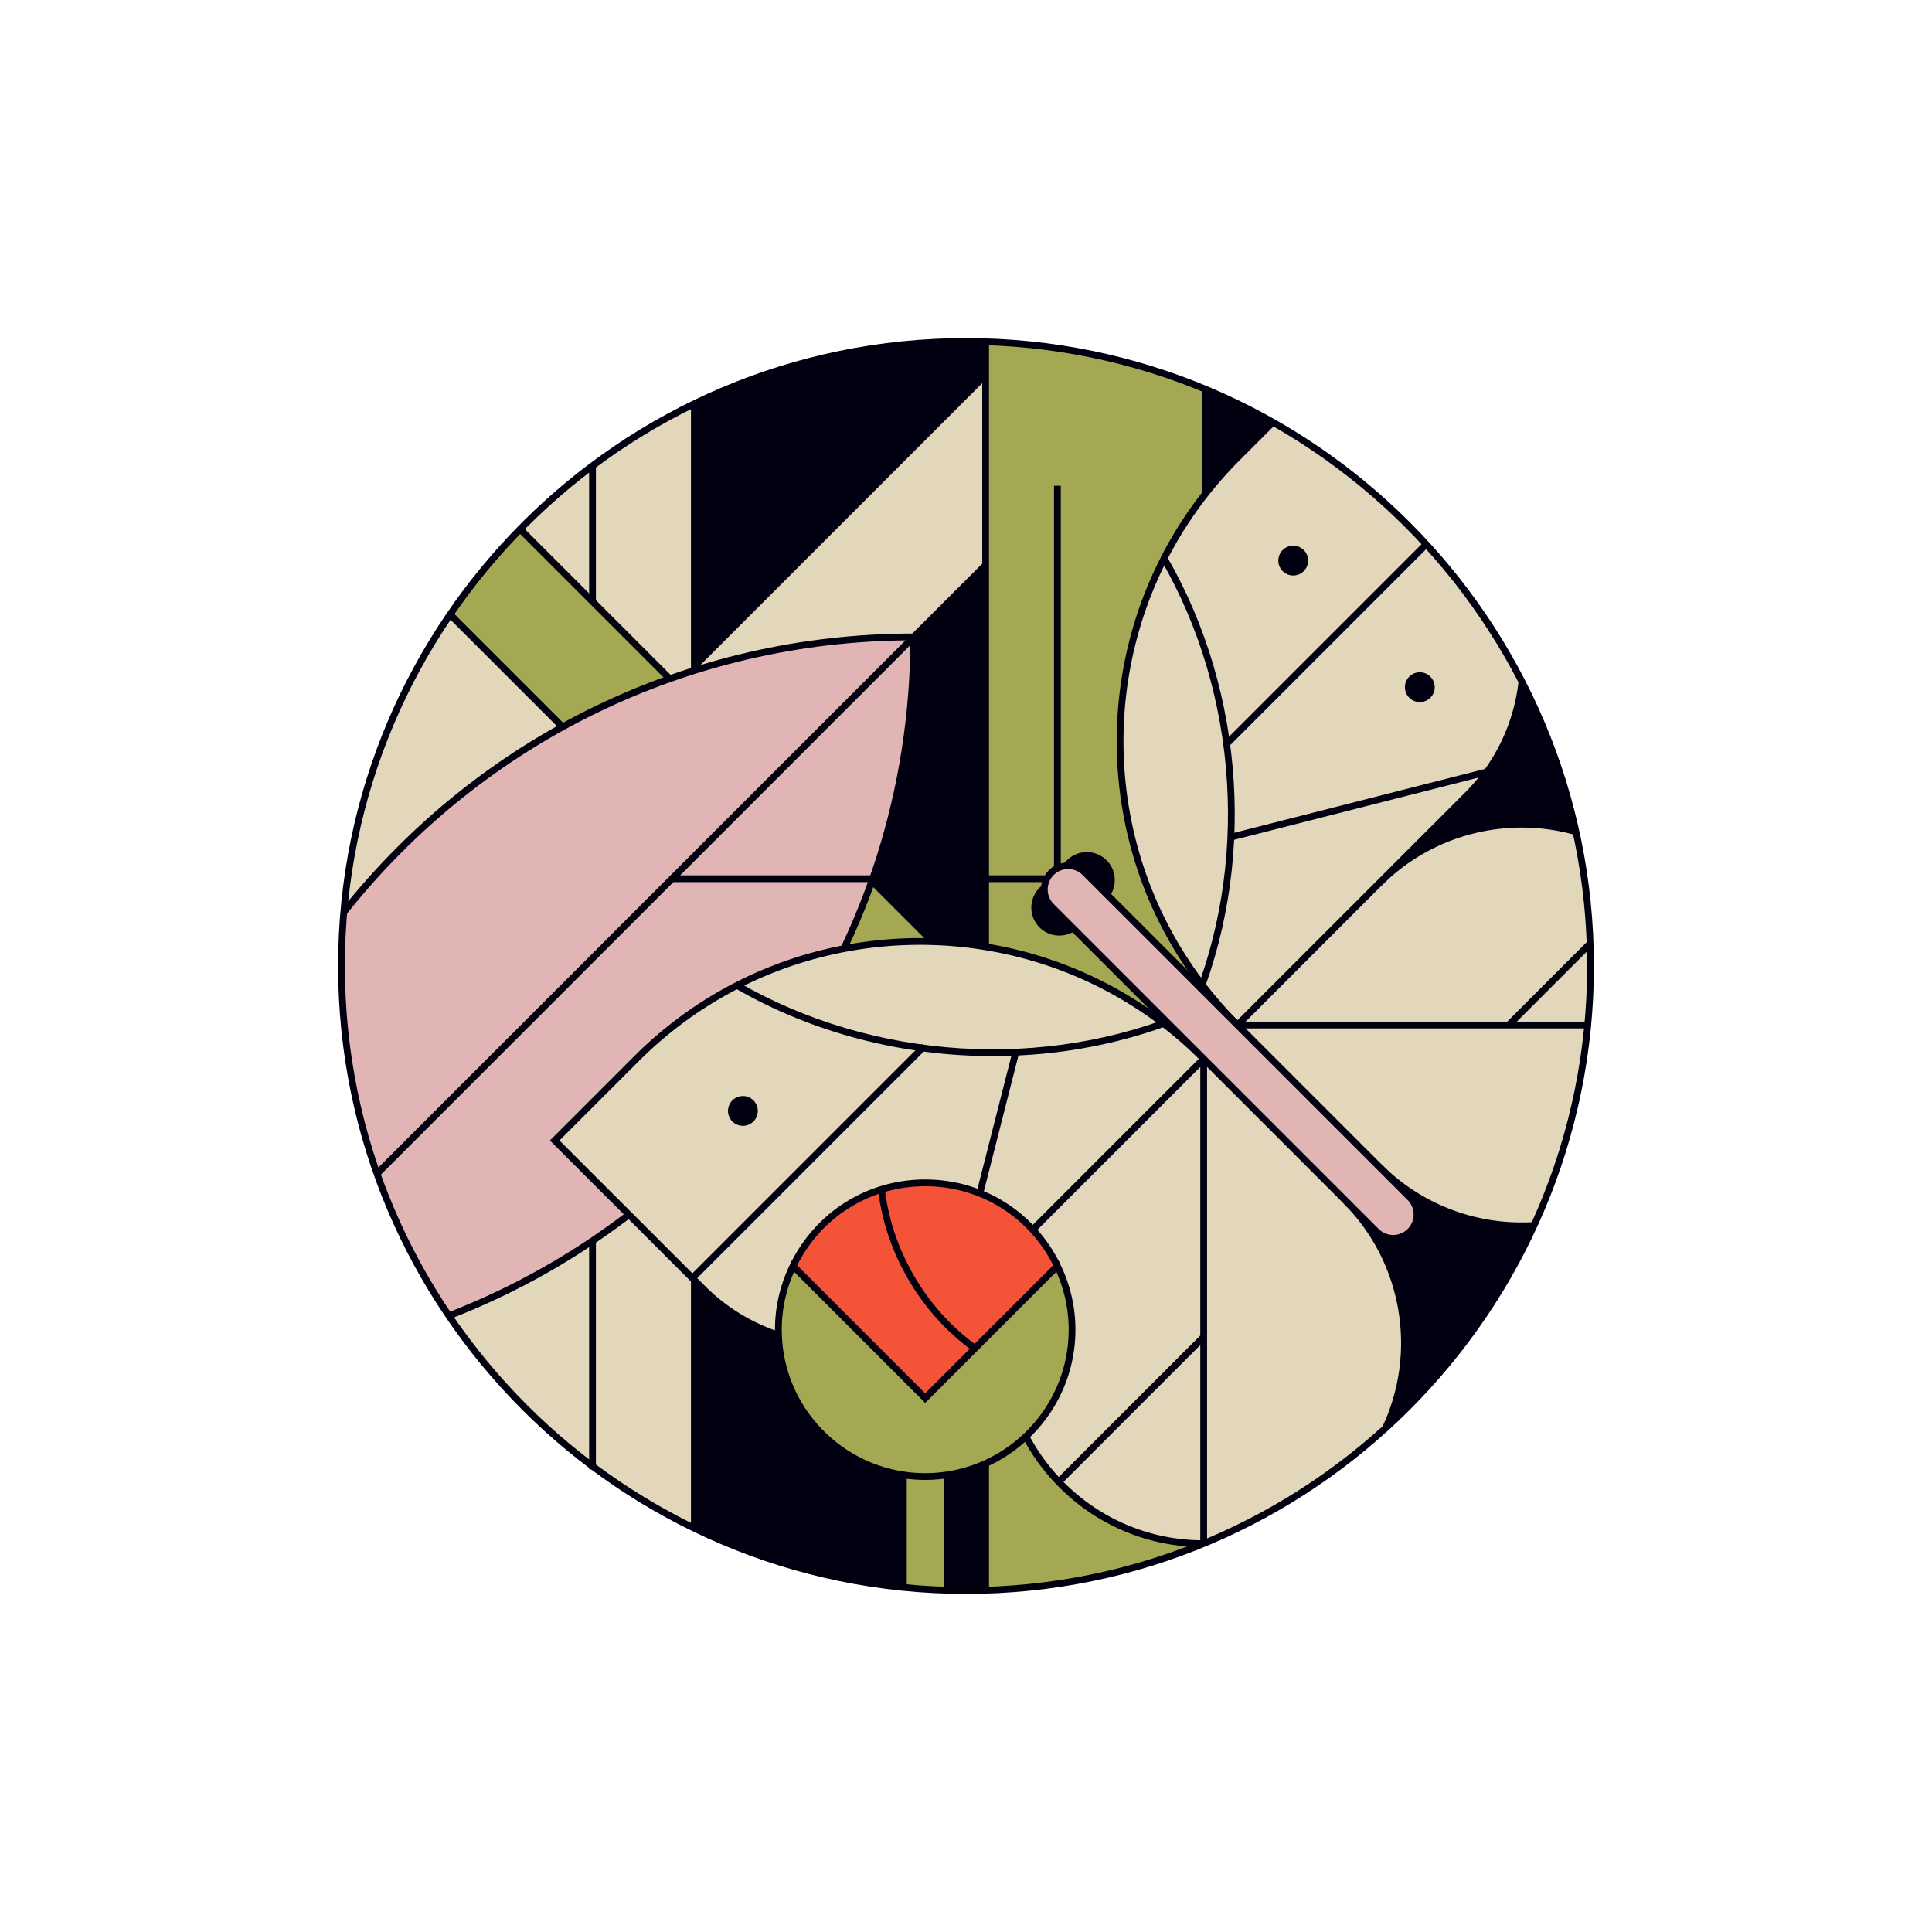
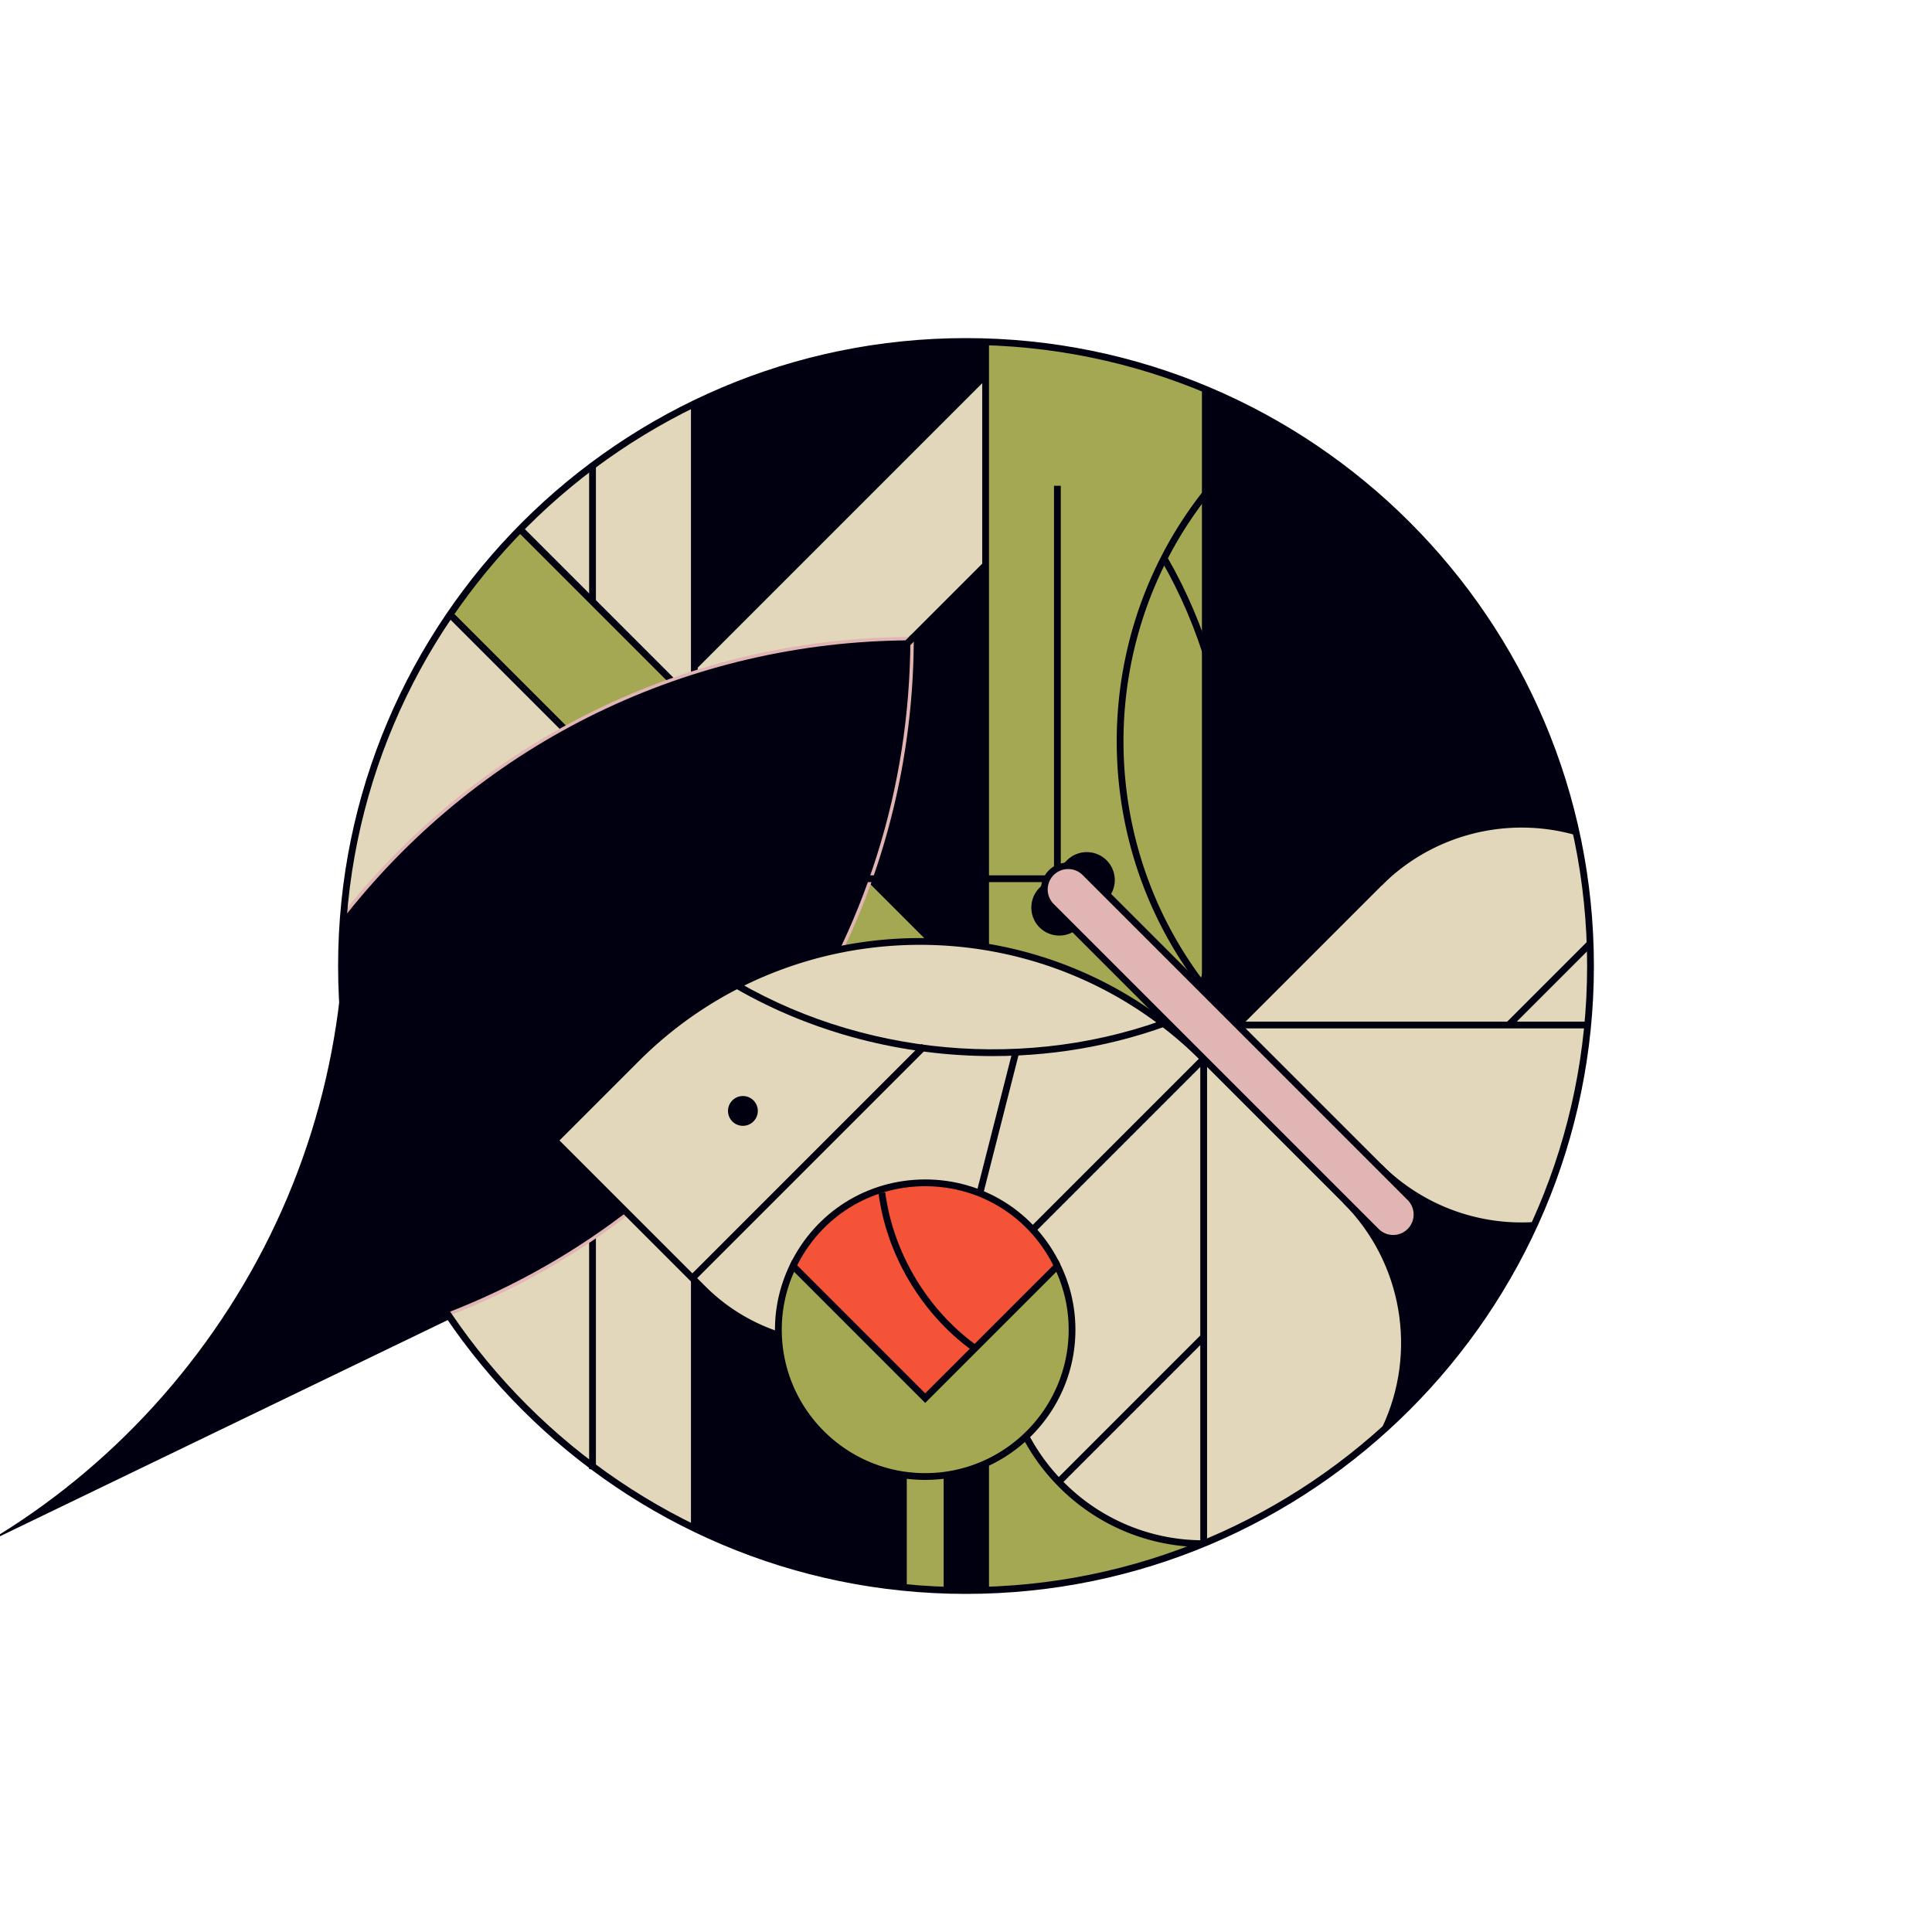
<svg xmlns="http://www.w3.org/2000/svg" data-bbox="35 35 130 130" width="200" height="200" viewBox="0 0 200 200" data-type="color">
  <g>
    <path d="M164.649 100c0 35.705-28.944 64.649-64.649 64.649S35.351 135.705 35.351 100 64.295 35.351 100 35.351 164.649 64.295 164.649 100z" fill="#000010" data-color="1" />
    <path d="M109.576 36.157l-4.427-.455-40.434 40.434 9.837 9.838 42.421-42.42-7.397-7.397z" fill="#E2D7BA" data-color="2" />
    <path d="M110.079 36.163l-1.116-.123 7.514 7.513-22.449 22.449.896.096 22.545-22.545-7.39-7.39z" fill="#000010" data-color="1" />
    <path d="M105.671 35.676l-.893-.099-34.202 34.201 1.261-.268 33.834-33.834z" fill="#000010" data-color="1" />
    <path fill="#E2D7BA" d="M35.351 100c0 25.626 14.91 47.768 36.528 58.228V41.772C50.261 52.232 35.351 74.374 35.351 100z" data-color="2" />
    <path d="M72.23 41.772v116.455h-.702V41.772h.702z" fill="#000010" data-color="1" />
    <path d="M61.688 48.05v104.043h-.702V48.05h.702z" fill="#000010" data-color="1" />
    <path fill="#A4A852" d="M100.65 101.587L53.823 54.76a64.938 64.938 0 00-7.25 8.833l46.036 46.036 8.041-8.042z" data-color="3" />
    <path d="M92.609 110.125L46.325 63.841l.496-.496 45.788 45.787 7.545-7.545-46.579-46.579.496-.496 47.076 47.075-8.538 8.538z" fill="#000010" data-color="1" />
    <path fill="#E2B5B5" d="M39.02 121.51a64.431 64.431 0 007.421 14.709c28.172-10.907 48.152-38.259 48.152-70.282-23.9 0-45.198 11.131-59.001 28.489a65.462 65.462 0 00-.242 5.575 64.584 64.584 0 003.67 21.509" data-color="4" />
    <path d="M94.344 65.687l.496.497-55.572 55.574-.496-.497 55.572-55.574z" fill="#000010" data-color="1" />
-     <path fill="#000010" d="M46.569 136.545l-.254-.654c13.957-5.404 25.88-14.774 34.479-27.097 8.731-12.512 13.378-27.202 13.448-42.507-22.857.106-44.118 10.427-58.375 28.356l-.549-.437c14.464-18.189 36.069-28.622 59.275-28.622h.351v.351c0 15.575-4.694 30.534-13.575 43.26-8.679 12.439-20.713 21.896-34.8 27.35z" data-color="1" />
+     <path fill="#000010" d="M46.569 136.545l-.254-.654c13.957-5.404 25.88-14.774 34.479-27.097 8.731-12.512 13.378-27.202 13.448-42.507-22.857.106-44.118 10.427-58.375 28.356l-.549-.437h.351v.351c0 15.575-4.694 30.534-13.575 43.26-8.679 12.439-20.713 21.896-34.8 27.35z" data-color="1" />
    <path fill="#A4A852" d="M102.029 35.386v129.229a64.374 64.374 0 0022.744-4.886V40.272a64.369 64.369 0 00-22.744-4.886z" data-color="3" />
    <path d="M125.125 40.272v119.456h-.702V40.272h.702z" fill="#000010" data-color="1" />
    <path d="M102.381 35.386v129.229h-.702V35.386h.702z" fill="#000010" data-color="1" />
    <path fill="#E2D7BA" d="M163.145 86.096c-7.003-1.968-14.836-.201-20.346 5.309l-.001.001-14.703 14.703 14.704 14.704c4.396 4.396 10.27 6.407 16.022 6.044 3.741-8.18 5.828-17.274 5.828-26.856a64.86 64.86 0 00-1.504-13.905z" data-color="2" />
    <path fill="#000010" d="M157.507 127.248a21.157 21.157 0 01-14.956-6.188l.496-.496a20.468 20.468 0 0015.752 5.942l.044.7c-.446.028-.892.042-1.336.042z" data-color="1" />
    <path fill="#000010" d="M143.048 91.653l-.496-.496a21.188 21.188 0 0120.689-5.399l-.19.675c-7.118-1.998-14.784.001-20.003 5.22z" data-color="1" />
    <path fill="#E2D7BA" d="M139.307 124.304L124.603 109.6 109.9 124.303l-.001.001c-8.121 8.121-8.121 21.287 0 29.407a20.725 20.725 0 0014.694 6.09 64.691 64.691 0 0018.798-11.88c3.664-7.719 2.304-17.229-4.084-23.617z" data-color="2" />
    <path fill="#000010" d="M124.594 160.152a21.008 21.008 0 01-14.942-6.193 21.099 21.099 0 01-5.226-21.288l.67.209a20.397 20.397 0 005.053 20.582 20.304 20.304 0 0014.445 5.987v.703z" data-color="1" />
    <path fill="#000010" d="M143.709 148.072l-.634-.301c3.696-7.79 2.082-17.122-4.016-23.22l.496-.496c6.307 6.308 7.976 15.96 4.154 24.017z" data-color="1" />
-     <path fill="#E2D7BA" d="M128.096 106.109l23.769-23.769a19.784 19.784 0 005.69-11.813 64.94 64.94 0 00-25.768-26.83l-3.69 3.69c-16.217 16.215-16.217 42.506-.001 58.722z" data-color="2" />
    <path fill="#000010" d="M128.096 106.605l-.248-.248c-16.326-16.327-16.326-42.892 0-59.219l3.69-3.69.496.496-3.69 3.69c-15.97 15.97-16.054 41.904-.247 57.977l23.52-23.52a19.31 19.31 0 005.589-11.604l.697.078a20.002 20.002 0 01-5.79 12.022l-24.017 24.018z" data-color="1" />
    <path fill="#E2D7BA" d="M57.422 118.061l8.46-8.46c16.216-16.216 42.506-16.216 58.722 0l-23.769 23.769c-7.761 7.761-20.344 7.761-28.104 0l-15.309-15.309z" data-color="2" />
    <path fill="#000010" d="M86.783 139.541a20.09 20.09 0 01-14.3-5.923l-15.557-15.557 8.709-8.708c16.327-16.326 42.891-16.327 59.218 0l.248.248-24.017 24.017a20.098 20.098 0 01-14.301 5.923zm-28.865-21.48l15.061 15.061a19.394 19.394 0 0013.804 5.718 19.394 19.394 0 0013.804-5.718l23.52-23.52c-16.074-15.807-42.007-15.724-57.977.247l-8.212 8.212z" data-color="1" />
    <path d="M109.812 50.288v39.416h-.702V50.288h.702z" fill="#000010" data-color="1" />
    <path d="M108.199 90.615v.702H69.564v-.702h38.635z" fill="#000010" data-color="1" />
    <path fill="#000010" d="M114.555 93.157l-2.846 2.846a2.907 2.907 0 01-4.1 0 2.907 2.907 0 010-4.1l2.846-2.846a2.907 2.907 0 014.1 0 2.907 2.907 0 010 4.1z" data-color="1" />
    <path d="M135.416 58.033a1.542 1.542 0 11-3.084 0 1.542 1.542 0 013.084 0z" fill="#000010" data-color="1" />
    <path d="M148.52 71.136a1.542 1.542 0 11-3.084 0 1.542 1.542 0 013.084 0z" fill="#000010" data-color="1" />
    <path fill="#000010" d="M123.735 104.731l-.645-.275c6.27-14.723 5.163-32.533-2.89-46.48l.608-.35c8.161 14.133 9.282 32.183 2.927 47.105z" data-color="1" />
    <path d="M147.415 56.078l.496.496-20.672 20.673-.496-.497 20.672-20.672z" fill="#000010" data-color="1" />
    <path d="M154.882 79.303l.173.68-27.544 7.015-.173-.68 27.544-7.015z" fill="#000010" data-color="1" />
    <path d="M78.447 115.002a1.542 1.542 0 11-3.084 0 1.542 1.542 0 013.084 0z" fill="#000010" data-color="1" />
    <path d="M91.55 128.105a1.85 1.85 0 11-3.7 0 1.85 1.85 0 013.7 0z" fill="#000010" data-color="1" />
    <path fill="#000010" d="M102.782 109.326c-9.29 0-18.61-2.365-26.661-7.014l.35-.608c13.948 8.054 31.757 9.161 46.479 2.89l.275.645c-6.421 2.736-13.424 4.087-20.443 4.087z" data-color="1" />
    <path d="M95.422 108.07l.496.496-23.995 23.996-.497-.496 23.996-23.997z" fill="#000010" data-color="1" />
    <path d="M104.814 108.836l.68.173-6.67 26.19-.68-.173 6.67-26.19z" fill="#000010" data-color="1" />
    <path d="M164.4 97.384l.496.497-8.477 8.477-.496-.497 8.476-8.477z" fill="#000010" data-color="1" />
    <path d="M124.388 138.115l.497.496-15.043 15.044-.496-.497 15.042-15.043z" fill="#000010" data-color="1" />
    <path fill="#E2B5B5" d="M145.967 127.472c-.96.96-2.532.96-3.492 0L108.83 93.827a2.477 2.477 0 010-3.492c.96-.96 2.532-.96 3.492 0l33.645 33.645c.96.96.96 2.531 0 3.492z" data-color="4" />
    <path fill="#000010" d="M144.221 128.544a2.81 2.81 0 01-1.994-.825l-33.644-33.644a2.824 2.824 0 010-3.988c1.062-1.062 2.928-1.061 3.988 0l33.645 33.644a2.824 2.824 0 010 3.988 2.815 2.815 0 01-1.995.825zm-33.645-38.578a2.1 2.1 0 00-1.498.618 2.12 2.12 0 000 2.996l33.644 33.644a2.12 2.12 0 002.996 0 2.12 2.12 0 000-2.996l-33.645-33.644a2.097 2.097 0 00-1.497-.618z" data-color="1" />
    <path d="M124.955 109.601v50.201h-.702v-50.201h.702z" fill="#000010" data-color="1" />
    <path d="M164.364 105.757v.702h-36.268v-.702h36.268z" fill="#000010" data-color="1" />
    <path d="M93.518 164.328V147.99h4.519v16.624" fill="#A4A852" data-color="3" />
    <path d="M98.387 164.614h-.701v-16.273h-3.817v15.987h-.702v-16.689h5.22v16.975z" fill="#000010" data-color="1" />
    <path fill="#F45338" d="M109.457 131.053c-2.458-5.088-7.651-8.606-13.68-8.606s-11.222 3.518-13.68 8.606l13.68 13.68 13.68-13.68z" data-color="5" />
    <path fill="#000010" d="M109.142 131.205c-2.506-5.186-7.626-8.408-13.364-8.408s-10.859 3.222-13.364 8.408l-.631-.305c2.624-5.43 7.986-8.804 13.996-8.804 6.009 0 11.372 3.374 13.996 8.804l-.633.305z" data-color="1" />
    <path fill="#A4A852" d="M95.777 144.733l-13.68-13.68a15.107 15.107 0 00-1.521 6.595c0 8.395 6.806 15.201 15.201 15.201s15.201-6.806 15.201-15.201c0-2.367-.556-4.598-1.521-6.595l-13.68 13.68z" data-color="3" />
    <path fill="#000010" d="M95.777 153.199c-8.575 0-15.552-6.977-15.552-15.552 0-2.339.524-4.61 1.556-6.747l.214-.444 13.781 13.781 13.781-13.781.214.444a15.392 15.392 0 011.556 6.747c.002 8.576-6.974 15.552-15.55 15.552zm-13.572-21.543a14.664 14.664 0 00-1.277 5.992c0 8.188 6.662 14.85 14.85 14.85s14.85-6.662 14.85-14.85c0-2.069-.429-4.083-1.277-5.992L95.778 145.23l-13.573-13.574z" data-color="1" />
    <path fill="#000010" d="M100.554 139.741c-5.185-3.79-8.778-9.856-9.611-16.224l.696-.091c.808 6.182 4.296 12.07 9.329 15.749l-.414.566z" data-color="1" />
    <path fill="#000010" d="M100 165c-35.841 0-65-29.159-65-65s29.159-65 65-65 65 29.159 65 65-29.159 65-65 65zm0-129.298c-35.454 0-64.298 28.844-64.298 64.298S64.546 164.298 100 164.298s64.298-28.844 64.298-64.298S135.454 35.702 100 35.702z" data-color="1" />
  </g>
</svg>